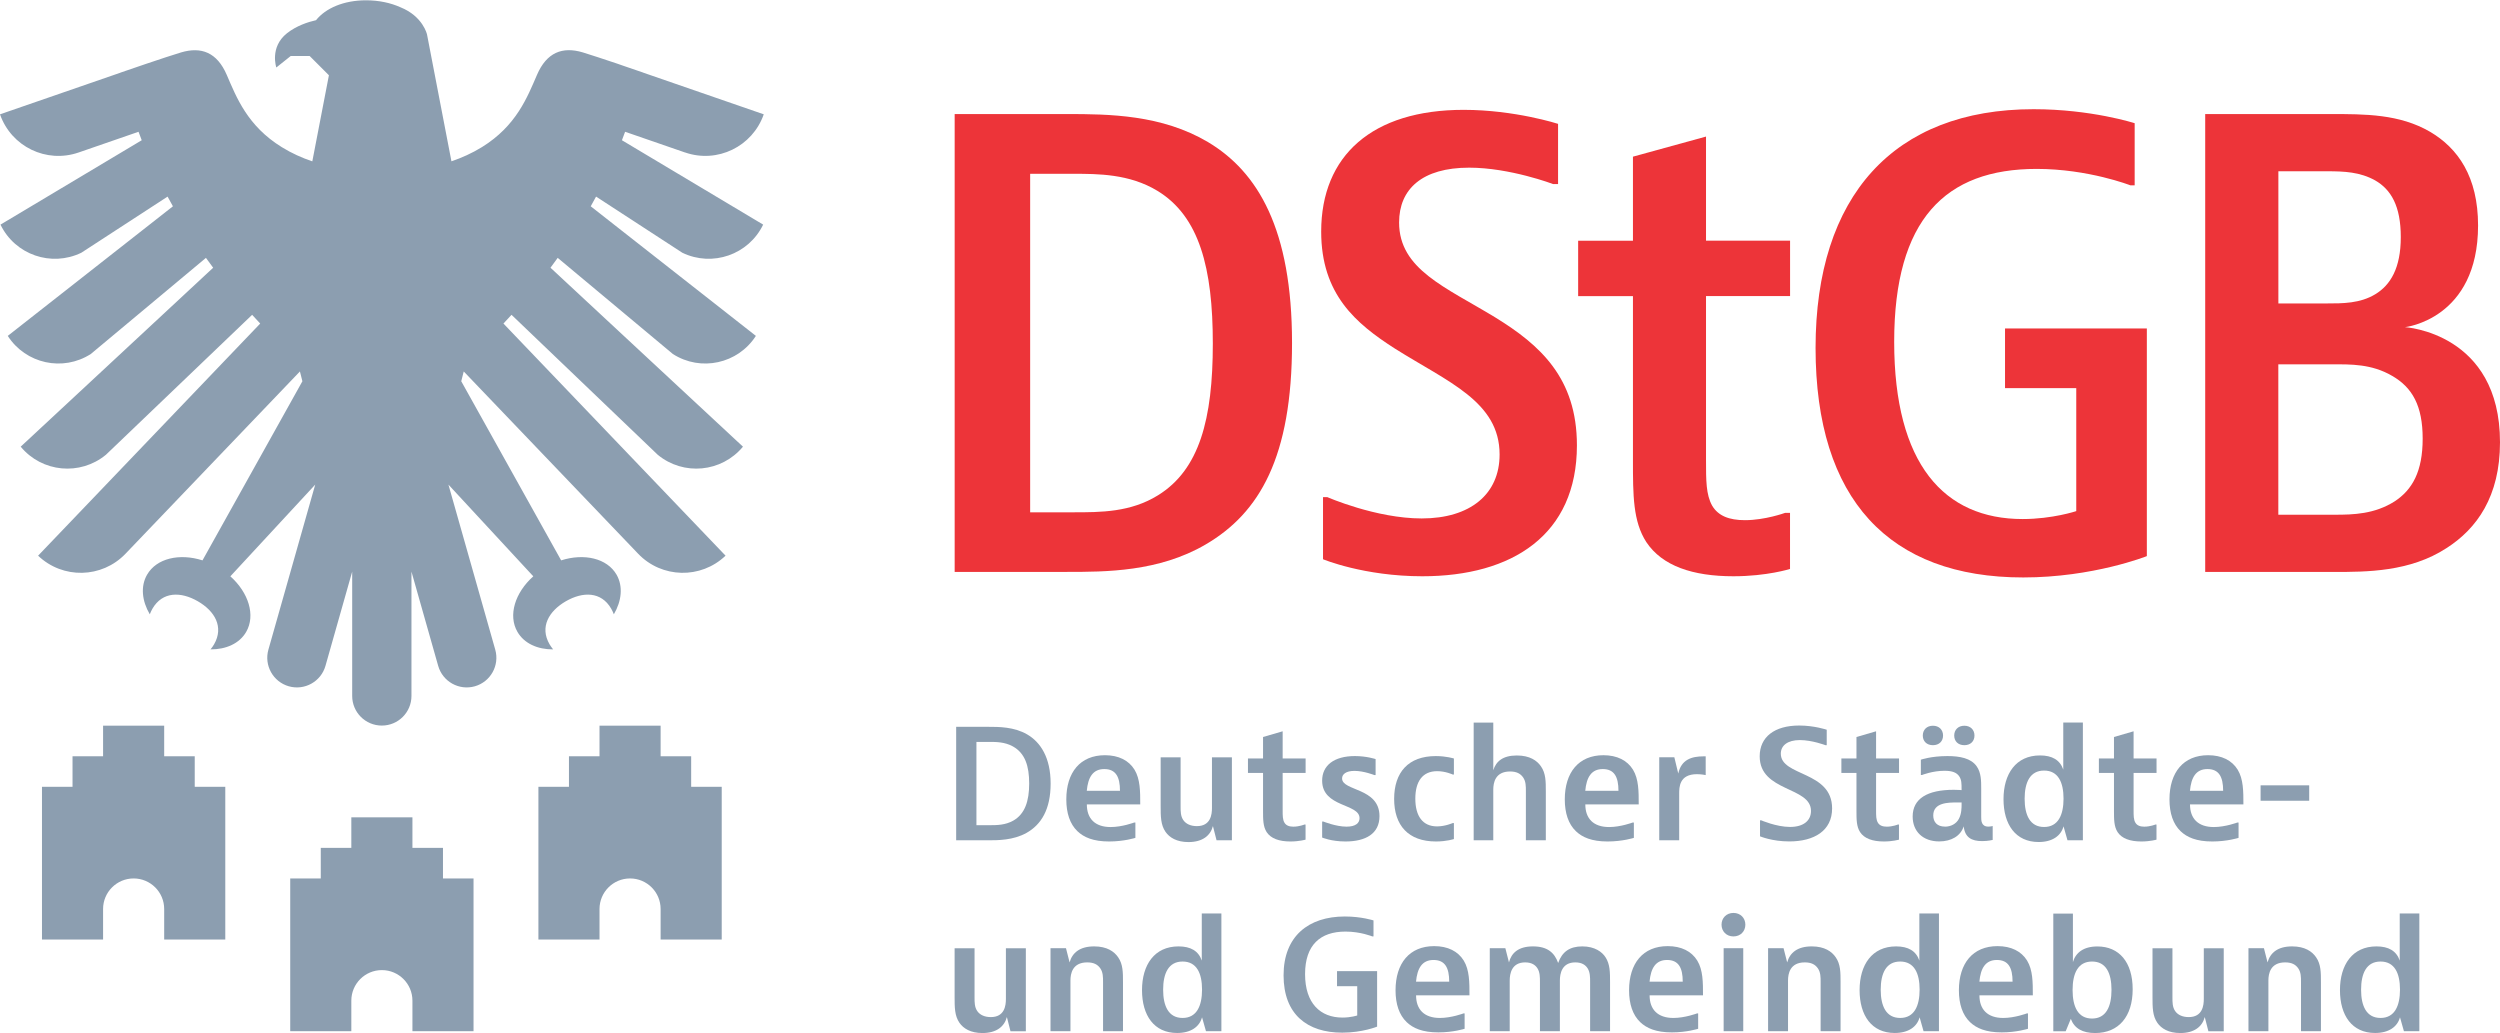
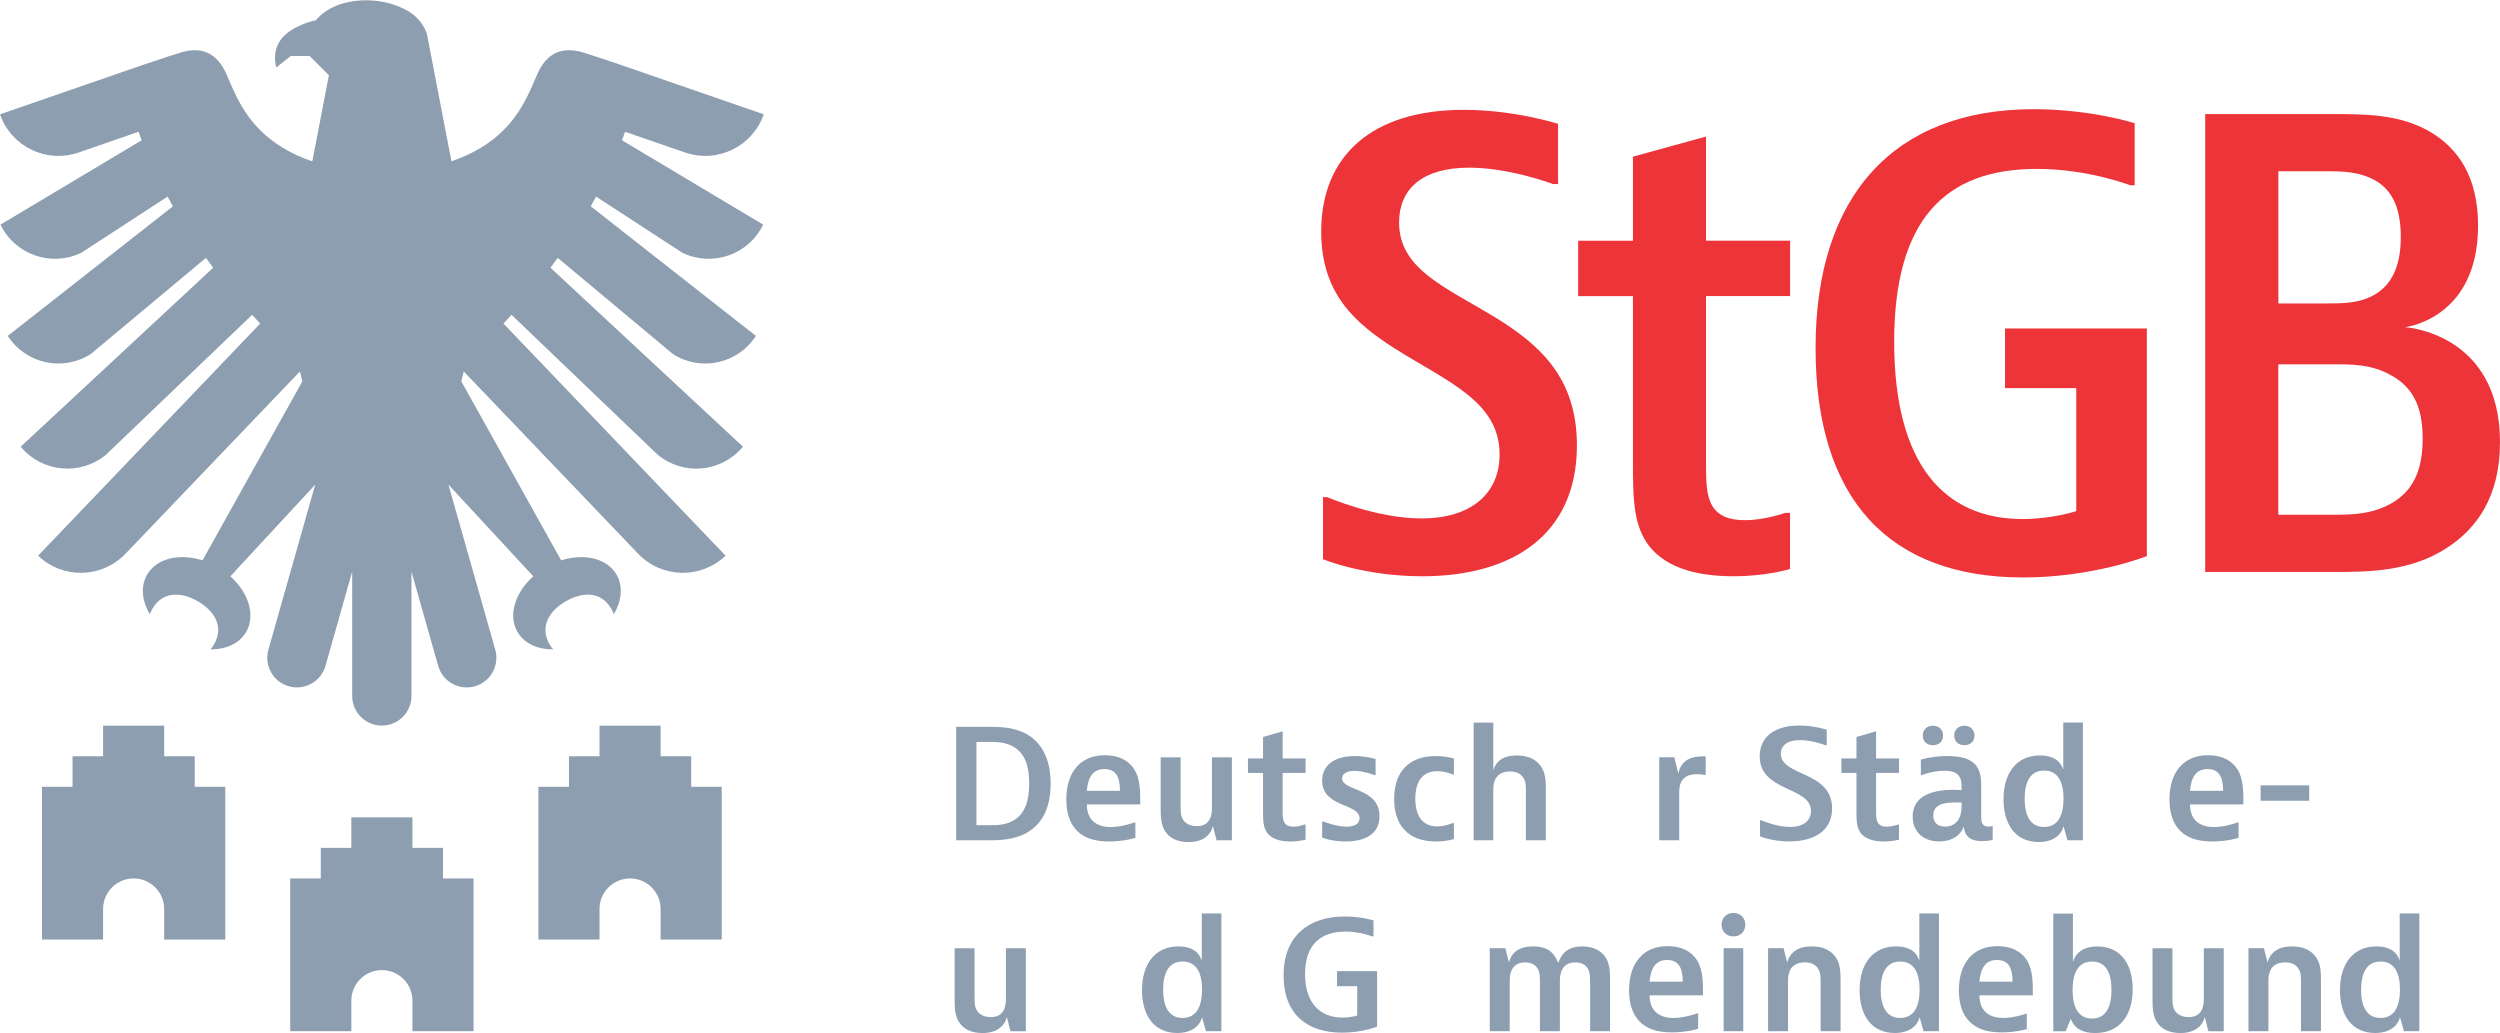
<svg xmlns="http://www.w3.org/2000/svg" xmlns:ns1="http://www.inkscape.org/namespaces/inkscape" xmlns:ns2="http://sodipodi.sourceforge.net/DTD/sodipodi-0.dtd" data-name="Ebene 1" height="248" id="Ebene_1" ns1:version="1.3.2 (091e20e, 2023-11-25, custom)" ns2:docname="DStGB_Logo_Subline_Farbe_RGB.svg" version="1.1" viewBox="0 0 463.96 191.66" width="600">
  <ns2:namedview bordercolor="#000000" borderopacity="0.25" id="namedview1" ns1:current-layer="Ebene_1" ns1:cx="316.965" ns1:cy="180.7691" ns1:deskcolor="#d1d1d1" ns1:pagecheckerboard="0" ns1:pageopacity="0.0" ns1:showpageshadow="2" ns1:window-height="1051" ns1:window-maximized="1" ns1:window-width="1920" ns1:window-x="-9" ns1:window-y="134" ns1:zoom="1.4134053" pagecolor="#ffffff" />
  <defs id="defs1">
    <style id="style1">
      .cls-1 {
        fill: #ed3439;
      }

      .cls-2 {
        fill: #8c9eb0;
      }
    </style>
  </defs>
  <g id="g1" transform="translate(-84.98,-85.06)">
    <g id="g31">
      <path class="cls-2" d="m 268.31,219.89 c 2.07,0 4.84,0 7.28,1.4 2.52,1.46 4.37,4.34 4.37,9.13 0,4.79 -1.74,7.62 -4.48,9.16 -2.46,1.37 -5.29,1.37 -7.17,1.37 h -5.88 v -21.06 z m -2.13,18.26 h 2.35 c 1.54,0 3.02,-0.03 4.48,-0.84 2.18,-1.23 2.97,-3.64 2.97,-6.89 0,-3.25 -0.76,-5.63 -3.02,-6.89 -1.51,-0.84 -3.14,-0.84 -4.42,-0.84 h -2.35 v 15.46 z" id="path1" />
      <path class="cls-2" d="m 295.69,240.5 c 0,0 -2.1,0.67 -4.87,0.67 -2.97,0 -4.7,-0.78 -5.88,-1.9 -1.4,-1.34 -2.07,-3.36 -2.07,-5.91 0,-5.01 2.58,-8.2 7.17,-8.2 2.52,0 4.42,0.95 5.49,2.69 1.06,1.74 1.06,4.03 1.06,6.44 h -9.91 c 0,2.63 1.51,4.2 4.42,4.2 2.13,0 4.37,-0.84 4.37,-0.84 h 0.22 v 2.86 z m -2.86,-8.74 c 0,-2.58 -0.78,-4.03 -2.91,-4.03 -2.13,0 -3.02,1.54 -3.25,4.03 z" id="path2" />
      <path class="cls-2" d="m 310.75,240.94 -0.67,-2.63 c -0.45,1.74 -1.9,2.97 -4.54,2.97 -2.18,0 -3.53,-0.84 -4.26,-1.9 -0.9,-1.29 -0.9,-2.91 -0.9,-4.76 v -9.07 h 3.7 v 9.13 c 0,0.9 0,1.79 0.5,2.52 0.5,0.73 1.4,1.12 2.52,1.12 2.58,0 2.8,-2.18 2.8,-3.36 v -9.41 h 3.7 v 15.4 h -2.86 z" id="path3" />
      <path class="cls-2" d="m 327.27,240.83 c 0,0 -1.18,0.34 -2.8,0.34 -2.13,0 -3.64,-0.56 -4.42,-1.74 -0.67,-1.04 -0.67,-2.35 -0.67,-3.98 v -7 h -2.8 v -2.69 h 2.8 v -3.98 l 3.64,-1.06 v 5.04 h 4.26 v 2.69 h -4.26 v 6.94 c 0,1.01 0,1.74 0.34,2.3 0.34,0.56 0.95,0.73 1.65,0.73 1.09,0 2.04,-0.39 2.04,-0.39 h 0.22 z" id="path4" />
      <path class="cls-2" d="m 340.27,228.85 h -0.22 c 0,0 -1.96,-0.78 -3.7,-0.78 -1.57,0 -2.3,0.62 -2.3,1.4 0,2.38 6.94,1.68 6.94,7 0,3.28 -2.6,4.7 -6.3,4.7 -2.66,0 -4.34,-0.73 -4.34,-0.73 v -2.97 h 0.22 c 0,0 2.35,0.95 4.31,0.95 1.68,0 2.41,-0.67 2.41,-1.57 0,-2.77 -6.94,-1.96 -6.94,-6.97 0,-2.8 2.18,-4.56 6.08,-4.56 2.18,0 3.84,0.56 3.84,0.56 z" id="path5" />
      <path class="cls-2" d="m 354.8,240.72 c 0,0 -1.34,0.45 -3.33,0.45 -5.12,0 -7.76,-2.97 -7.76,-7.9 0,-4.93 2.63,-7.95 7.73,-7.95 1.96,0 3.36,0.45 3.36,0.45 v 2.97 h -0.22 c 0,0 -1.34,-0.62 -2.88,-0.62 -2.72,0 -4.06,1.9 -4.06,5.1 0,3.2 1.34,5.15 4.03,5.15 1.51,0 2.91,-0.62 2.91,-0.62 h 0.22 z" id="path6" />
      <path class="cls-2" d="m 362.11,219.1 v 8.85 c 0.5,-1.62 1.74,-2.74 4.37,-2.74 2.41,0 3.75,0.95 4.48,2.02 0.9,1.29 0.9,2.8 0.9,4.65 v 9.07 h -3.7 v -9.13 c 0,-0.9 0,-1.79 -0.5,-2.52 -0.5,-0.73 -1.23,-1.12 -2.44,-1.12 -2.77,0 -3.11,2.13 -3.11,3.36 v 9.41 h -3.64 v -21.84 h 3.64 z" id="path7" />
-       <path class="cls-2" d="m 388.2,240.5 c 0,0 -2.1,0.67 -4.87,0.67 -2.97,0 -4.7,-0.78 -5.88,-1.9 -1.4,-1.34 -2.07,-3.36 -2.07,-5.91 0,-5.01 2.58,-8.2 7.17,-8.2 2.52,0 4.42,0.95 5.49,2.69 1.06,1.74 1.06,4.03 1.06,6.44 h -9.91 c 0,2.63 1.51,4.2 4.42,4.2 2.13,0 4.37,-0.84 4.37,-0.84 h 0.22 v 2.86 z m -2.86,-8.74 c 0,-2.58 -0.78,-4.03 -2.91,-4.03 -2.13,0 -3.02,1.54 -3.25,4.03 z" id="path8" />
      <path class="cls-2" d="m 401.53,228.85 c 0,0 -0.76,-0.17 -1.62,-0.17 -3.3,0 -3.3,2.44 -3.3,3.64 v 8.62 h -3.7 v -15.4 h 2.8 l 0.73,3.02 c 0.56,-2.58 2.46,-3.19 4.7,-3.19 h 0.39 v 3.47 z" id="path9" />
      <path class="cls-2" d="m 423.98,223.3 h -0.22 c 0,0 -2.49,-0.95 -4.76,-0.95 -2.27,0 -3.53,1.01 -3.53,2.52 0,4.26 9.52,3.16 9.52,10.16 0,4.17 -3.36,6.13 -7.95,6.13 -3.22,0 -5.43,-0.95 -5.43,-0.95 v -2.97 h 0.22 c 0,0 2.83,1.23 5.35,1.23 2.52,0 3.89,-1.18 3.89,-2.97 0,-4.56 -9.52,-3.5 -9.52,-10.14 0,-3.58 2.74,-5.71 7.34,-5.71 2.8,0 5.1,0.78 5.1,0.78 v 2.86 z" id="path10" />
      <path class="cls-2" d="m 437.4,240.83 c 0,0 -1.18,0.34 -2.8,0.34 -2.13,0 -3.64,-0.56 -4.42,-1.74 -0.67,-1.04 -0.67,-2.35 -0.67,-3.98 v -7 h -2.8 v -2.69 h 2.8 v -3.98 l 3.64,-1.06 v 5.04 h 4.26 v 2.69 h -4.26 v 6.94 c 0,1.01 0,1.74 0.34,2.3 0.34,0.56 0.95,0.73 1.65,0.73 1.09,0 2.04,-0.39 2.04,-0.39 h 0.22 z" id="path11" />
      <path class="cls-2" d="m 441.46,225.99 c 0,0 1.9,-0.67 4.93,-0.67 2.3,0 4.37,0.39 5.43,1.9 0.84,1.18 0.84,2.74 0.84,4.14 v 5.26 c 0,0.64 0,1.79 1.32,1.79 0.42,0 0.81,-0.11 0.81,-0.11 v 2.58 c 0,0 -0.84,0.22 -1.96,0.22 -1.96,0 -3.19,-0.67 -3.42,-2.74 -0.56,1.79 -2.3,2.8 -4.54,2.8 -3.02,0 -4.93,-1.85 -4.93,-4.62 0,-3.33 2.74,-4.96 7.62,-4.96 0.9,0 1.46,0.06 1.46,0.06 0,-1.29 0,-1.9 -0.45,-2.58 -0.45,-0.64 -1.2,-1.01 -2.72,-1.01 -2.21,0 -4.17,0.78 -4.17,0.78 h -0.22 v -2.86 z m 4.12,-4.48 c 0,1.06 -0.73,1.79 -1.88,1.79 -1.15,0 -1.88,-0.73 -1.88,-1.79 0,-1.06 0.73,-1.82 1.88,-1.82 1.15,0 1.88,0.76 1.88,1.82 z m 0.34,16.91 c 1.09,0 2.1,-0.5 2.6,-1.46 0.5,-0.95 0.5,-2.07 0.5,-2.69 v -0.34 h -0.84 c -1.62,0 -4.42,0 -4.42,2.41 0,1.23 0.73,2.07 2.16,2.07 z m 5.49,-16.91 c 0,1.06 -0.73,1.79 -1.88,1.79 -1.15,0 -1.88,-0.73 -1.88,-1.79 0,-1.06 0.73,-1.82 1.88,-1.82 1.15,0 1.88,0.76 1.88,1.82 z" id="path12" />
      <path class="cls-2" d="m 471.53,219.1 v 21.84 h -2.86 l -0.73,-2.58 c -0.48,1.76 -2.07,2.91 -4.62,2.91 -4.28,0 -6.52,-3.25 -6.52,-7.95 0,-4.7 2.3,-8.12 6.78,-8.12 2.24,0 3.7,0.84 4.31,2.63 v -8.74 h 3.64 z m -10.81,14.14 c 0,3.05 1.01,5.24 3.61,5.24 2.6,0 3.61,-2.21 3.61,-5.26 0,-3.05 -1.01,-5.21 -3.61,-5.21 -2.6,0 -3.61,2.18 -3.61,5.24 z" id="path13" />
-       <path class="cls-2" d="m 485.19,240.83 c 0,0 -1.18,0.34 -2.8,0.34 -2.13,0 -3.64,-0.56 -4.42,-1.74 -0.67,-1.04 -0.67,-2.35 -0.67,-3.98 v -7 h -2.8 v -2.69 h 2.8 v -3.98 l 3.64,-1.06 v 5.04 h 4.26 v 2.69 h -4.26 v 6.94 c 0,1.01 0,1.74 0.34,2.3 0.34,0.56 0.95,0.73 1.65,0.73 1.09,0 2.04,-0.39 2.04,-0.39 h 0.22 z" id="path14" />
      <path class="cls-2" d="m 500.42,240.5 c 0,0 -2.1,0.67 -4.87,0.67 -2.97,0 -4.7,-0.78 -5.88,-1.9 -1.4,-1.34 -2.07,-3.36 -2.07,-5.91 0,-5.01 2.58,-8.2 7.17,-8.2 2.52,0 4.42,0.95 5.49,2.69 1.06,1.74 1.06,4.03 1.06,6.44 h -9.91 c 0,2.63 1.51,4.2 4.42,4.2 2.13,0 4.37,-0.84 4.37,-0.84 h 0.22 v 2.86 z m -2.86,-8.74 c 0,-2.58 -0.78,-4.03 -2.91,-4.03 -2.13,0 -3.02,1.54 -3.25,4.03 z" id="path15" />
      <path class="cls-2" d="m 504.51,233.61 v -2.86 h 9.02 v 2.86 z" id="path16" />
      <path class="cls-2" d="m 272.51,276.38 -0.67,-2.63 c -0.45,1.74 -1.9,2.97 -4.54,2.97 -2.18,0 -3.53,-0.84 -4.26,-1.9 -0.9,-1.29 -0.9,-2.91 -0.9,-4.76 v -9.07 h 3.7 v 9.13 c 0,0.9 0,1.79 0.5,2.52 0.5,0.73 1.4,1.12 2.52,1.12 2.58,0 2.8,-2.18 2.8,-3.36 v -9.41 h 3.7 v 15.4 h -2.86 z" id="path17" />
-       <path class="cls-2" d="m 282.81,260.98 0.67,2.63 c 0.5,-1.79 1.9,-2.97 4.56,-2.97 2.38,0 3.72,0.95 4.45,2.02 0.9,1.29 0.9,2.8 0.9,4.65 v 9.07 h -3.7 v -9.13 c 0,-0.9 0,-1.79 -0.5,-2.52 -0.5,-0.73 -1.23,-1.12 -2.44,-1.12 -2.77,0 -3.11,2.13 -3.11,3.36 v 9.41 h -3.7 v -15.4 h 2.86 z" id="path18" />
      <path class="cls-2" d="m 311.65,254.54 v 21.84 h -2.86 l -0.73,-2.58 c -0.48,1.76 -2.07,2.91 -4.62,2.91 -4.28,0 -6.52,-3.25 -6.52,-7.95 0,-4.7 2.3,-8.12 6.78,-8.12 2.24,0 3.7,0.84 4.31,2.63 v -8.74 h 3.64 z m -10.81,14.14 c 0,3.05 1.01,5.24 3.61,5.24 2.6,0 3.61,-2.21 3.61,-5.26 0,-3.05 -1.01,-5.21 -3.61,-5.21 -2.6,0 -3.61,2.18 -3.61,5.24 z" id="path19" />
      <path class="cls-2" d="m 340.55,265.23 v 10.3 c 0,0 -2.74,1.12 -6.47,1.12 -6.47,0 -10.89,-3.36 -10.89,-10.64 0,-7.28 4.65,-10.92 11.37,-10.92 3.08,0 5.32,0.73 5.32,0.73 v 2.97 h -0.22 c 0,0 -2.18,-0.9 -4.98,-0.9 -4.65,0 -7.5,2.46 -7.5,7.9 0,5.44 2.86,8.06 6.94,8.06 1.57,0 2.74,-0.39 2.74,-0.39 v -5.43 h -3.75 v -2.8 h 7.45 z" id="path20" />
-       <path class="cls-2" d="m 356.79,275.93 c 0,0 -2.1,0.67 -4.87,0.67 -2.97,0 -4.7,-0.78 -5.88,-1.9 -1.4,-1.34 -2.07,-3.36 -2.07,-5.91 0,-5.01 2.58,-8.2 7.17,-8.2 2.52,0 4.42,0.95 5.49,2.69 1.06,1.74 1.06,4.03 1.06,6.44 h -9.91 c 0,2.63 1.51,4.2 4.42,4.2 2.13,0 4.37,-0.84 4.37,-0.84 h 0.22 v 2.86 z m -2.86,-8.74 c 0,-2.58 -0.78,-4.03 -2.91,-4.03 -2.13,0 -3.02,1.54 -3.25,4.03 z" id="path21" />
      <path class="cls-2" d="m 364.35,260.98 0.67,2.63 c 0.45,-1.74 1.74,-2.97 4.45,-2.97 2.71,0 4,1.18 4.68,3.08 0.73,-2.07 2.13,-3.08 4.48,-3.08 2.35,0 3.7,1.06 4.31,2.02 0.84,1.29 0.84,2.8 0.84,4.65 v 9.07 h -3.7 v -9.13 c 0,-0.9 0,-1.79 -0.45,-2.52 -0.39,-0.62 -1.06,-1.12 -2.3,-1.12 -2.52,0 -2.86,2.13 -2.86,3.36 v 9.41 h -3.7 v -9.13 c 0,-0.9 0,-1.79 -0.45,-2.52 -0.39,-0.62 -1.06,-1.12 -2.3,-1.12 -2.52,0 -2.86,2.13 -2.86,3.36 v 9.41 h -3.7 v -15.4 h 2.86 z" id="path22" />
      <path class="cls-2" d="m 400.13,275.93 c 0,0 -2.1,0.67 -4.87,0.67 -2.97,0 -4.7,-0.78 -5.88,-1.9 -1.4,-1.34 -2.07,-3.36 -2.07,-5.91 0,-5.01 2.58,-8.2 7.17,-8.2 2.52,0 4.42,0.95 5.49,2.69 1.06,1.74 1.06,4.03 1.06,6.44 h -9.91 c 0,2.63 1.51,4.2 4.42,4.2 2.13,0 4.37,-0.84 4.37,-0.84 h 0.22 v 2.86 z m -2.86,-8.74 c 0,-2.58 -0.78,-4.03 -2.91,-4.03 -2.13,0 -3.02,1.54 -3.25,4.03 z" id="path23" />
      <path class="cls-2" d="m 408.89,256.61 c 0,1.23 -0.9,2.18 -2.21,2.18 -1.31,0 -2.21,-0.95 -2.21,-2.18 0,-1.23 0.9,-2.18 2.21,-2.18 1.31,0 2.21,0.95 2.21,2.18 z m -0.39,4.37 v 15.4 h -3.64 v -15.4 z" id="path24" />
      <path class="cls-2" d="m 415.98,260.98 0.67,2.63 c 0.5,-1.79 1.9,-2.97 4.56,-2.97 2.38,0 3.72,0.95 4.45,2.02 0.9,1.29 0.9,2.8 0.9,4.65 v 9.07 h -3.7 v -9.13 c 0,-0.9 0,-1.79 -0.5,-2.52 -0.5,-0.73 -1.23,-1.12 -2.44,-1.12 -2.77,0 -3.11,2.13 -3.11,3.36 v 9.41 h -3.7 v -15.4 h 2.86 z" id="path25" />
      <path class="cls-2" d="m 444.82,254.54 v 21.84 h -2.86 l -0.73,-2.58 c -0.48,1.76 -2.07,2.91 -4.62,2.91 -4.28,0 -6.52,-3.25 -6.52,-7.95 0,-4.7 2.3,-8.12 6.78,-8.12 2.24,0 3.7,0.84 4.31,2.63 v -8.74 h 3.64 z m -10.81,14.14 c 0,3.05 1.01,5.24 3.61,5.24 2.6,0 3.61,-2.21 3.61,-5.26 0,-3.05 -1.01,-5.21 -3.61,-5.21 -2.6,0 -3.61,2.18 -3.61,5.24 z" id="path26" />
-       <path class="cls-2" d="m 461.34,275.93 c 0,0 -2.1,0.67 -4.87,0.67 -2.97,0 -4.7,-0.78 -5.88,-1.9 -1.4,-1.34 -2.07,-3.36 -2.07,-5.91 0,-5.01 2.58,-8.2 7.17,-8.2 2.52,0 4.42,0.95 5.49,2.69 1.06,1.74 1.06,4.03 1.06,6.44 h -9.91 c 0,2.63 1.51,4.2 4.42,4.2 2.13,0 4.37,-0.84 4.37,-0.84 h 0.22 v 2.86 z m -2.86,-8.74 c 0,-2.58 -0.78,-4.03 -2.91,-4.03 -2.13,0 -3.02,1.54 -3.25,4.03 z" id="path27" />
+       <path class="cls-2" d="m 461.34,275.93 c 0,0 -2.1,0.67 -4.87,0.67 -2.97,0 -4.7,-0.78 -5.88,-1.9 -1.4,-1.34 -2.07,-3.36 -2.07,-5.91 0,-5.01 2.58,-8.2 7.17,-8.2 2.52,0 4.42,0.95 5.49,2.69 1.06,1.74 1.06,4.03 1.06,6.44 h -9.91 c 0,2.63 1.51,4.2 4.42,4.2 2.13,0 4.37,-0.84 4.37,-0.84 v 2.86 z m -2.86,-8.74 c 0,-2.58 -0.78,-4.03 -2.91,-4.03 -2.13,0 -3.02,1.54 -3.25,4.03 z" id="path27" />
      <path class="cls-2" d="m 469.68,254.54 v 9.02 c 0.5,-1.74 1.96,-2.91 4.54,-2.91 4.03,0 6.55,2.91 6.55,7.95 0,5.04 -2.58,8.12 -6.97,8.12 -2.32,0 -3.84,-0.84 -4.51,-2.63 l -0.95,2.3 h -2.3 v -21.84 h 3.64 z m -0.06,14.2 c 0,3.11 1.01,5.29 3.61,5.29 2.6,0 3.61,-2.21 3.61,-5.32 0,-3.11 -1.01,-5.26 -3.61,-5.26 -2.6,0 -3.61,2.18 -3.61,5.29 z" id="path28" />
      <path class="cls-2" d="m 494.82,276.38 -0.67,-2.63 c -0.45,1.74 -1.9,2.97 -4.54,2.97 -2.18,0 -3.53,-0.84 -4.26,-1.9 -0.9,-1.29 -0.9,-2.91 -0.9,-4.76 v -9.07 h 3.7 v 9.13 c 0,0.9 0,1.79 0.5,2.52 0.5,0.73 1.4,1.12 2.52,1.12 2.58,0 2.8,-2.18 2.8,-3.36 v -9.41 h 3.7 v 15.4 h -2.86 z" id="path29" />
      <path class="cls-2" d="m 505.13,260.98 0.67,2.63 c 0.5,-1.79 1.9,-2.97 4.56,-2.97 2.38,0 3.72,0.95 4.45,2.02 0.9,1.29 0.9,2.8 0.9,4.65 v 9.07 h -3.7 v -9.13 c 0,-0.9 0,-1.79 -0.5,-2.52 -0.5,-0.73 -1.23,-1.12 -2.44,-1.12 -2.77,0 -3.11,2.13 -3.11,3.36 v 9.41 h -3.7 v -15.4 h 2.86 z" id="path30" />
      <path class="cls-2" d="m 533.97,254.54 v 21.84 h -2.86 l -0.73,-2.58 c -0.48,1.76 -2.07,2.91 -4.62,2.91 -4.28,0 -6.52,-3.25 -6.52,-7.95 0,-4.7 2.3,-8.12 6.78,-8.12 2.24,0 3.7,0.84 4.31,2.63 v -8.74 h 3.64 z m -10.81,14.14 c 0,3.05 1.01,5.24 3.61,5.24 2.6,0 3.61,-2.21 3.61,-5.26 0,-3.05 -1.01,-5.21 -3.61,-5.21 -2.6,0 -3.61,2.18 -3.61,5.24 z" id="path31" />
    </g>
    <g id="g36">
-       <path class="cls-1" d="m 282.94,106.17 c 7.91,0 17.63,0.11 26.22,5.2 9.27,5.54 15.6,16.16 15.6,37.29 0,21.13 -5.99,31.53 -16.05,37.4 -8.7,5.08 -18.53,5.08 -25.77,5.08 h -20.79 v -84.97 z m -6.78,73.91 h 8.02 c 5.08,0 10.62,0 15.71,-3.16 7.68,-4.75 10.17,-14.12 10.17,-28.14 0,-14.02 -2.49,-23.62 -10.28,-28.36 -5.2,-3.16 -11.07,-3.16 -15.6,-3.16 h -8.02 v 62.83 z" id="path32" />
      <path class="cls-1" d="m 374.13,119.17 h -0.9 c 0,0 -8.02,-3.05 -15.6,-3.05 -8.7,0 -13,3.96 -13,10.17 0,8.7 8.59,11.98 17.86,17.63 8.25,5.08 15.14,11.19 15.14,23.73 0,16.61 -11.98,24.3 -28.7,24.3 -10.85,0 -18.42,-3.16 -18.42,-3.16 v -11.53 h 0.79 c 0,0 9.04,3.96 17.52,3.96 9.04,0 14.46,-4.52 14.46,-11.87 0,-9.83 -9.6,-13.45 -19.44,-19.66 -7.23,-4.63 -13.67,-10.06 -13.67,-21.7 0,-14.13 9.49,-22.6 26.44,-22.6 9.49,0 17.52,2.6 17.52,2.6 v 11.19 z" id="path33" />
      <path class="cls-1" d="m 417.19,190.59 c 0,0 -4.29,1.36 -10.51,1.36 -7.57,0 -13.22,-1.92 -16.16,-6.33 -2.49,-3.84 -2.49,-8.7 -2.49,-15.26 v -30.4 h -10.17 v -10.28 h 10.17 v -15.6 l 13.56,-3.73 v 19.32 h 15.6 v 10.28 h -15.6 v 30.4 c 0,3.84 0,6.44 1.13,8.48 1.13,1.92 3.16,2.71 6.1,2.71 3.73,0 7.46,-1.36 7.46,-1.36 h 0.9 v 10.4 z" id="path34" />
      <path class="cls-1" d="m 483.4,145.95 v 42.26 c 0,0 -9.94,3.96 -22.94,3.96 -24.86,0 -38.54,-14.46 -38.54,-42.6 0,-28.14 14.46,-44.3 40.46,-44.3 10.74,0 18.76,2.6 18.76,2.6 v 11.53 h -0.79 c 0,0 -7.8,-3.05 -17.4,-3.05 -16.95,0 -26.44,9.38 -26.44,32.09 0,22.71 9.27,32.89 23.84,32.89 5.54,0 9.95,-1.47 9.95,-1.47 v -22.83 h -13.22 v -11.07 h 26.33 z" id="path35" />
      <path class="cls-1" d="m 517.41,106.17 c 6.55,0 12.88,0 18.53,3.28 5.2,3.05 8.93,8.36 8.93,17.4 0,17.4 -13.56,18.87 -13.56,18.87 0,0 17.63,1.02 17.63,21.36 0,10.06 -4.29,16.05 -9.95,19.66 -6.78,4.41 -14.8,4.41 -20.91,4.41 h -23.85 v -84.98 h 23.17 z m -9.6,35.15 h 8.93 c 3.05,0 6.22,0 9.04,-1.7 2.83,-1.7 4.75,-4.86 4.75,-10.62 0,-5.76 -1.81,-8.82 -4.75,-10.51 -2.82,-1.58 -5.76,-1.7 -8.93,-1.7 h -9.04 v 24.52 z m 0,39.21 h 10.51 c 3.39,0 7.35,-0.11 11.07,-2.48 3.28,-2.15 5.2,-5.54 5.2,-11.64 0,-6.1 -1.92,-9.49 -5.65,-11.64 -3.84,-2.26 -7.8,-2.15 -11.08,-2.15 H 507.8 v 27.91 z" id="path36" />
    </g>
    <g id="g40">
      <path class="cls-2" d="m 212.12,113.3 c 5.99,2.08 12.52,-1.1 14.6,-7.08 v 0 c 0,0 -22.36,-7.73 -22.36,-7.73 0,0 0,0 0,-0.01 0,0 -1.59,-0.55 -3.62,-1.24 l -1.2,-0.42 v 0 c -2.43,-0.81 -5.12,-1.71 -6.43,-2.1 -3.75,-1.11 -6.67,0 -8.47,4.17 -1.8,4.16 -3.84,9.47 -10.21,13.41 -1.85,1.14 -3.78,2 -5.67,2.64 l -4.53,-23.53 c 0,0 -0.73,-3.37 -4.94,-5.06 -1.82,-0.82 -4.01,-1.29 -6.38,-1.29 -4.17,0 -7.51,1.48 -9.28,3.69 -1.47,0.33 -3.63,1.03 -5.4,2.43 -3.25,2.59 -1.97,6.35 -1.97,6.35 l 2.67,-2.13 h 3.52 l 3.57,3.57 -3.08,15.98 c -1.89,-0.64 -3.83,-1.5 -5.67,-2.64 -6.37,-3.93 -8.41,-9.24 -10.21,-13.41 -1.8,-4.17 -4.72,-5.28 -8.47,-4.17 -1.31,0.39 -4,1.28 -6.43,2.1 v 0 c 0,0 -1.2,0.41 -1.2,0.41 -2.03,0.69 -3.62,1.24 -3.62,1.24 0,0 0,0 0,0.01 l -22.36,7.73 v 0 c 2.08,5.99 8.61,9.16 14.6,7.08 l 11.11,-3.84 c 0.19,0.53 0.39,1.05 0.59,1.57 l -26.21,15.66 c 2.7,5.59 9.42,7.92 15,5.22 l 16.01,-10.42 c 0.32,0.6 0.66,1.2 0.99,1.8 l -30.65,24.05 c 3.33,5.18 10.23,6.69 15.41,3.36 l 21.37,-17.84 c 0.44,0.61 0.89,1.23 1.34,1.83 L 88.82,167.9 c 3.95,4.78 11.03,5.45 15.82,1.5 l 27.13,-25.97 c 0.49,0.54 1,1.08 1.5,1.62 l -41.22,43.08 c 4.58,4.38 11.84,4.22 16.22,-0.36 l 32.37,-33.83 0.46,1.82 -18.54,33.24 c -4.27,-1.36 -8.52,-0.39 -10.28,2.65 -1.25,2.16 -0.96,4.88 0.5,7.36 0.14,-0.36 0.3,-0.71 0.49,-1.04 1.86,-3.21 5.26,-3.2 8.42,-1.38 3.16,1.82 4.87,4.77 3.02,7.99 -0.19,0.33 -0.41,0.64 -0.66,0.94 2.87,0.02 5.38,-1.09 6.62,-3.25 1.77,-3.07 0.44,-7.29 -2.94,-10.31 l 15.75,-17.02 -8.69,30.63 c -0.83,2.92 0.87,5.97 3.79,6.8 2.92,0.83 5.97,-0.87 6.8,-3.79 l 4.96,-17.49 v 23.07 c 0,3.04 2.46,5.5 5.5,5.5 v 0 c 3.04,0 5.5,-2.46 5.5,-5.5 v -23.07 l 4.96,17.49 c 0.83,2.92 3.87,4.62 6.8,3.79 v 0 c 2.92,-0.83 4.62,-3.87 3.79,-6.8 l -8.69,-30.63 15.75,17.02 c -3.39,3.03 -4.72,7.24 -2.94,10.31 1.25,2.16 3.75,3.27 6.62,3.25 -0.24,-0.3 -0.47,-0.62 -0.66,-0.94 -1.86,-3.21 -0.14,-6.16 3.02,-7.99 3.16,-1.82 6.57,-1.83 8.42,1.38 0.19,0.33 0.35,0.68 0.49,1.04 1.45,-2.48 1.74,-5.2 0.5,-7.36 -1.76,-3.04 -6.01,-4.01 -10.28,-2.65 l -18.54,-33.24 0.46,-1.82 32.37,33.83 c 4.38,4.58 11.64,4.74 16.22,0.36 l -41.22,-43.08 c 0.5,-0.54 1.01,-1.08 1.5,-1.62 l 27.13,25.97 c 4.78,3.95 11.86,3.28 15.82,-1.5 l -35.72,-33.21 c 0.46,-0.61 0.9,-1.22 1.34,-1.83 l 21.37,17.84 c 5.18,3.33 12.08,1.82 15.41,-3.36 l -30.65,-24.05 c 0.34,-0.6 0.67,-1.19 0.99,-1.8 l 16.01,10.42 c 5.59,2.7 12.3,0.36 15,-5.22 L 200.4,111.03 c 0.2,-0.52 0.4,-1.04 0.59,-1.57 l 11.11,3.84 z" id="path37" />
      <path class="cls-2" d="m 167.19,242.36 h -5.67 v -5.67 h -11.34 v 5.67 h -5.67 v 5.67 h -5.67 v 28.35 h 11.34 v -5.67 c 0,-3.13 2.54,-5.67 5.67,-5.67 3.13,0 5.67,2.54 5.67,5.67 v 5.67 h 11.34 v -28.35 h -5.67 z" id="path38" />
      <path class="cls-2" d="m 213.25,225.35 h -5.67 v -5.67 h -11.34 v 5.67 h -5.67 v 5.67 h -5.67 v 28.35 h 11.34 v -5.67 c 0,-3.13 2.54,-5.67 5.67,-5.67 3.13,0 5.67,2.54 5.67,5.67 v 5.67 h 11.34 v -28.35 h -5.67 z" id="path39" />
      <path class="cls-2" d="m 121.12,225.35 h -5.67 v -5.67 h -11.34 v 5.67 h -5.67 v 5.67 h -5.67 v 28.35 h 11.34 v -5.67 c 0,-3.13 2.54,-5.67 5.67,-5.67 3.13,0 5.67,2.54 5.67,5.67 v 5.67 h 11.34 v -28.35 h -5.67 z" id="path40" />
    </g>
  </g>
  <desc property="dc:rights"> </desc>
</svg>